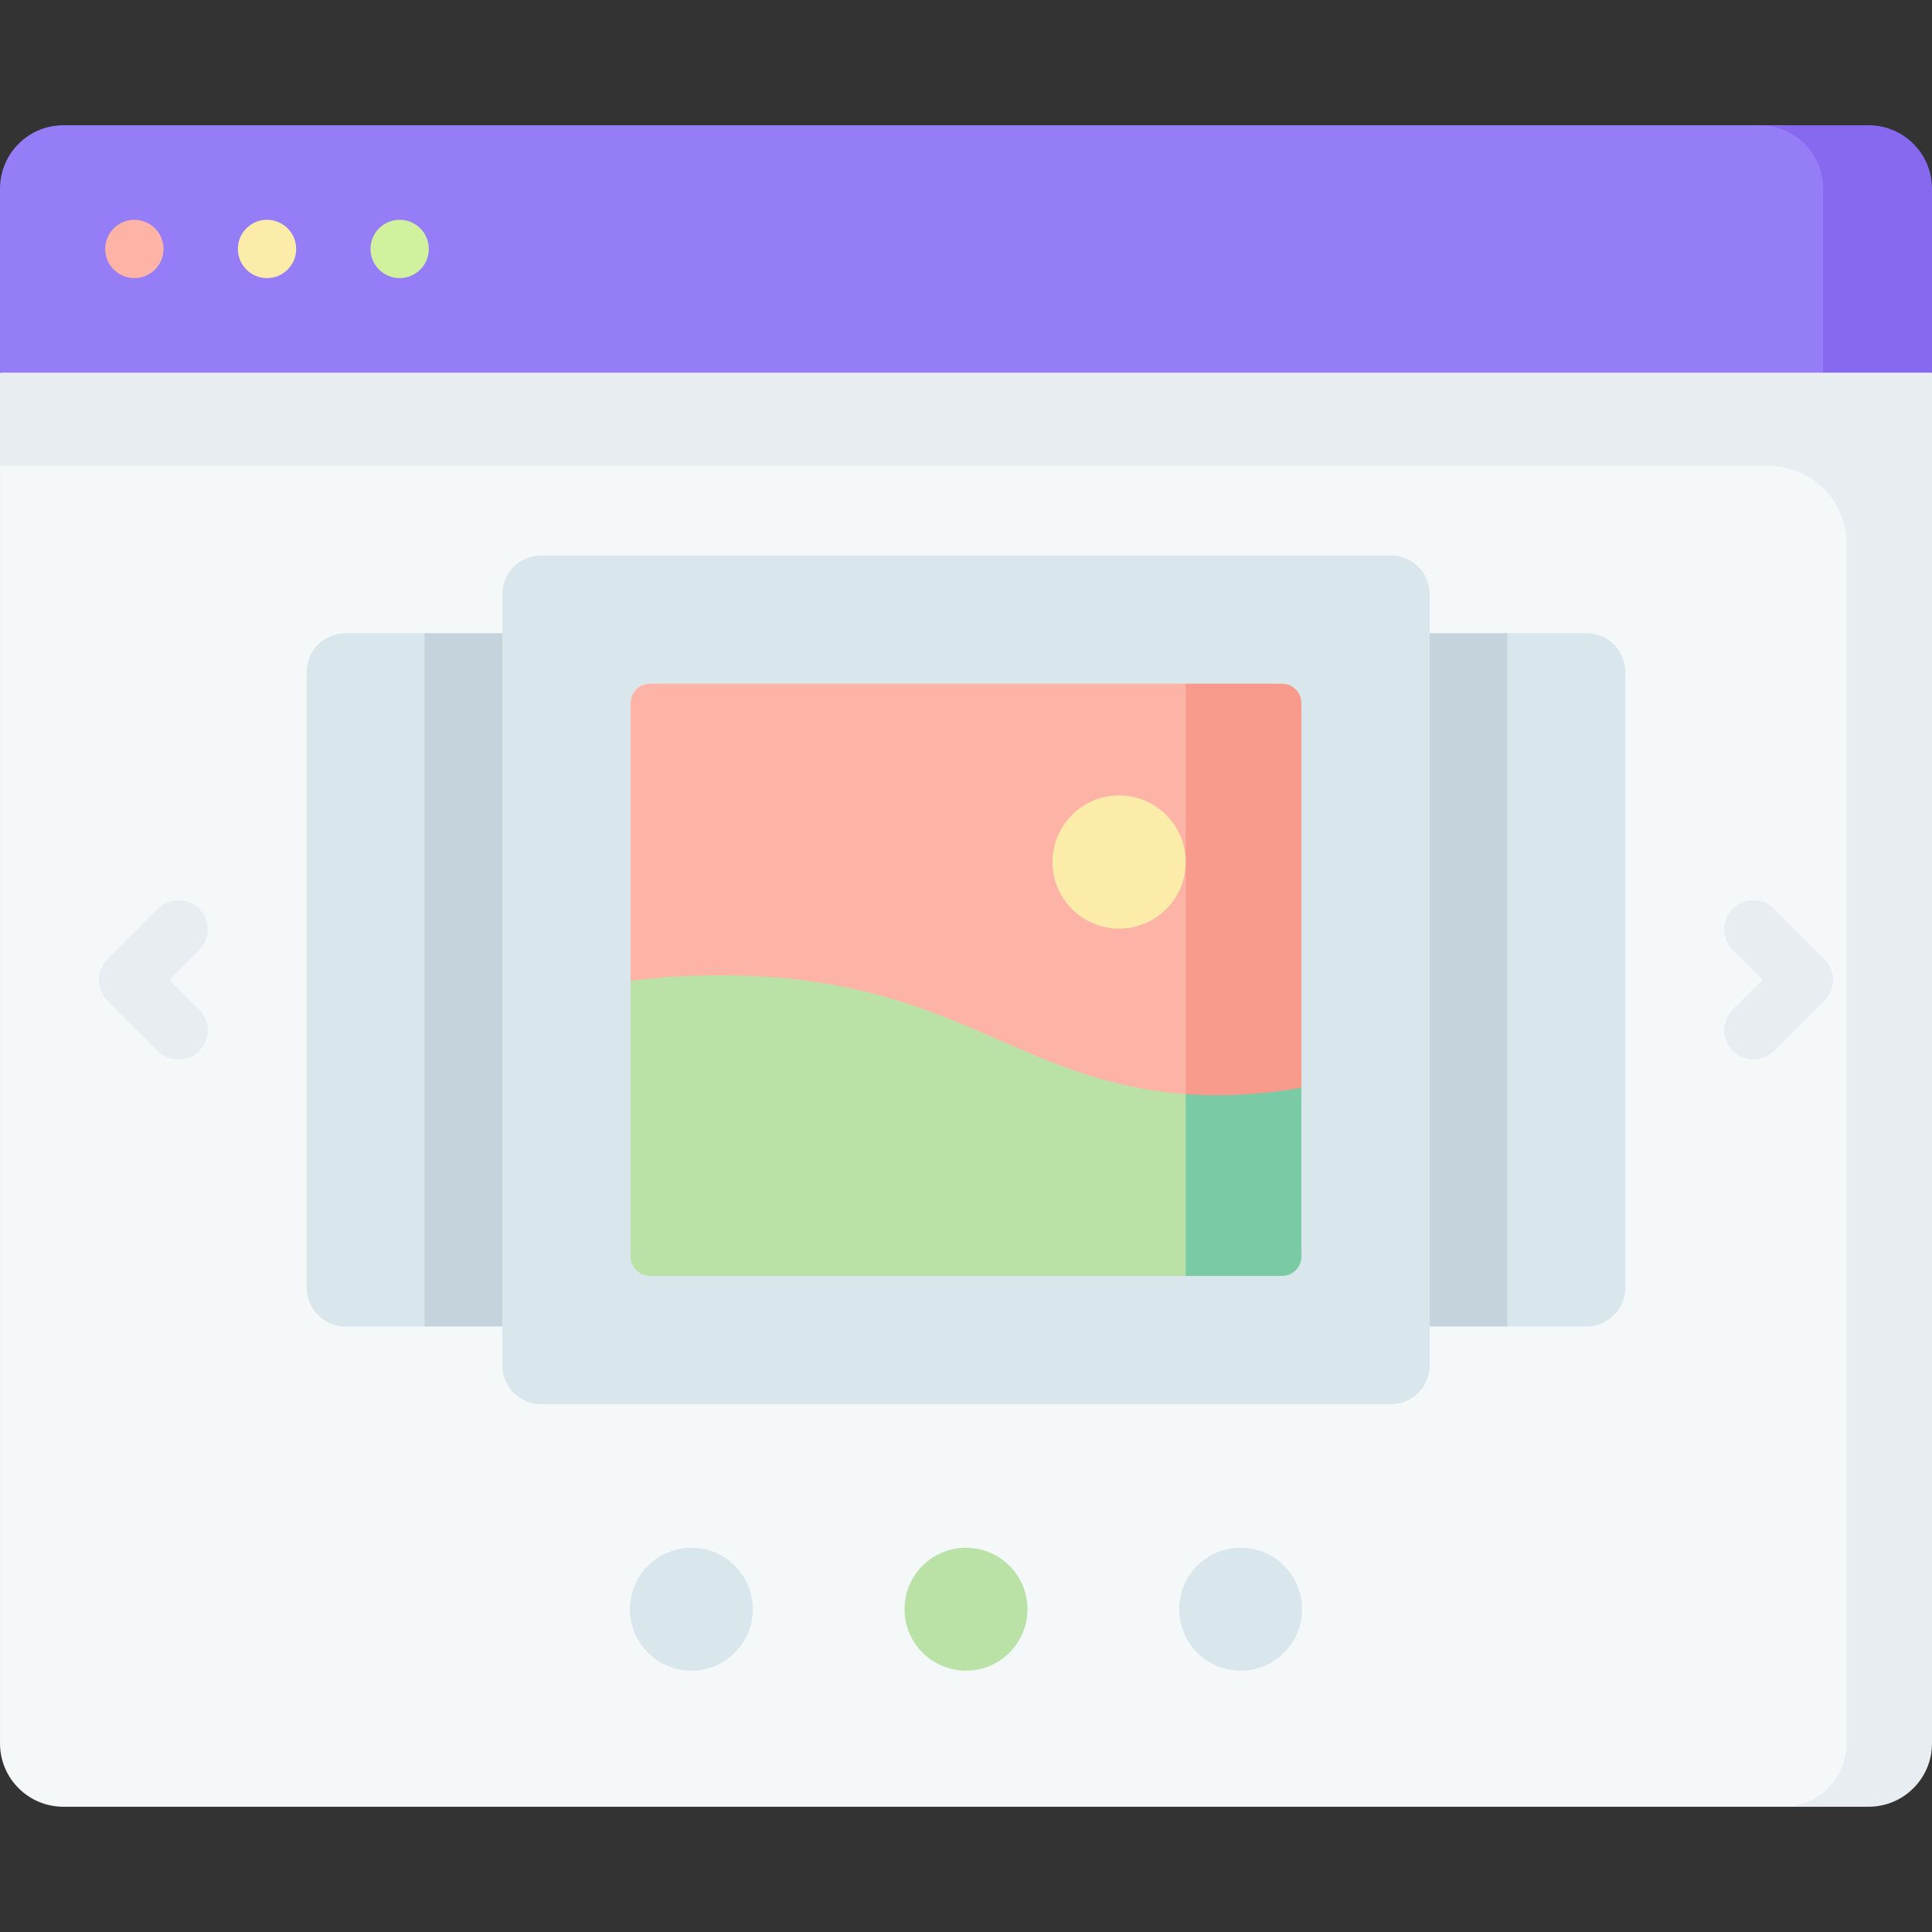
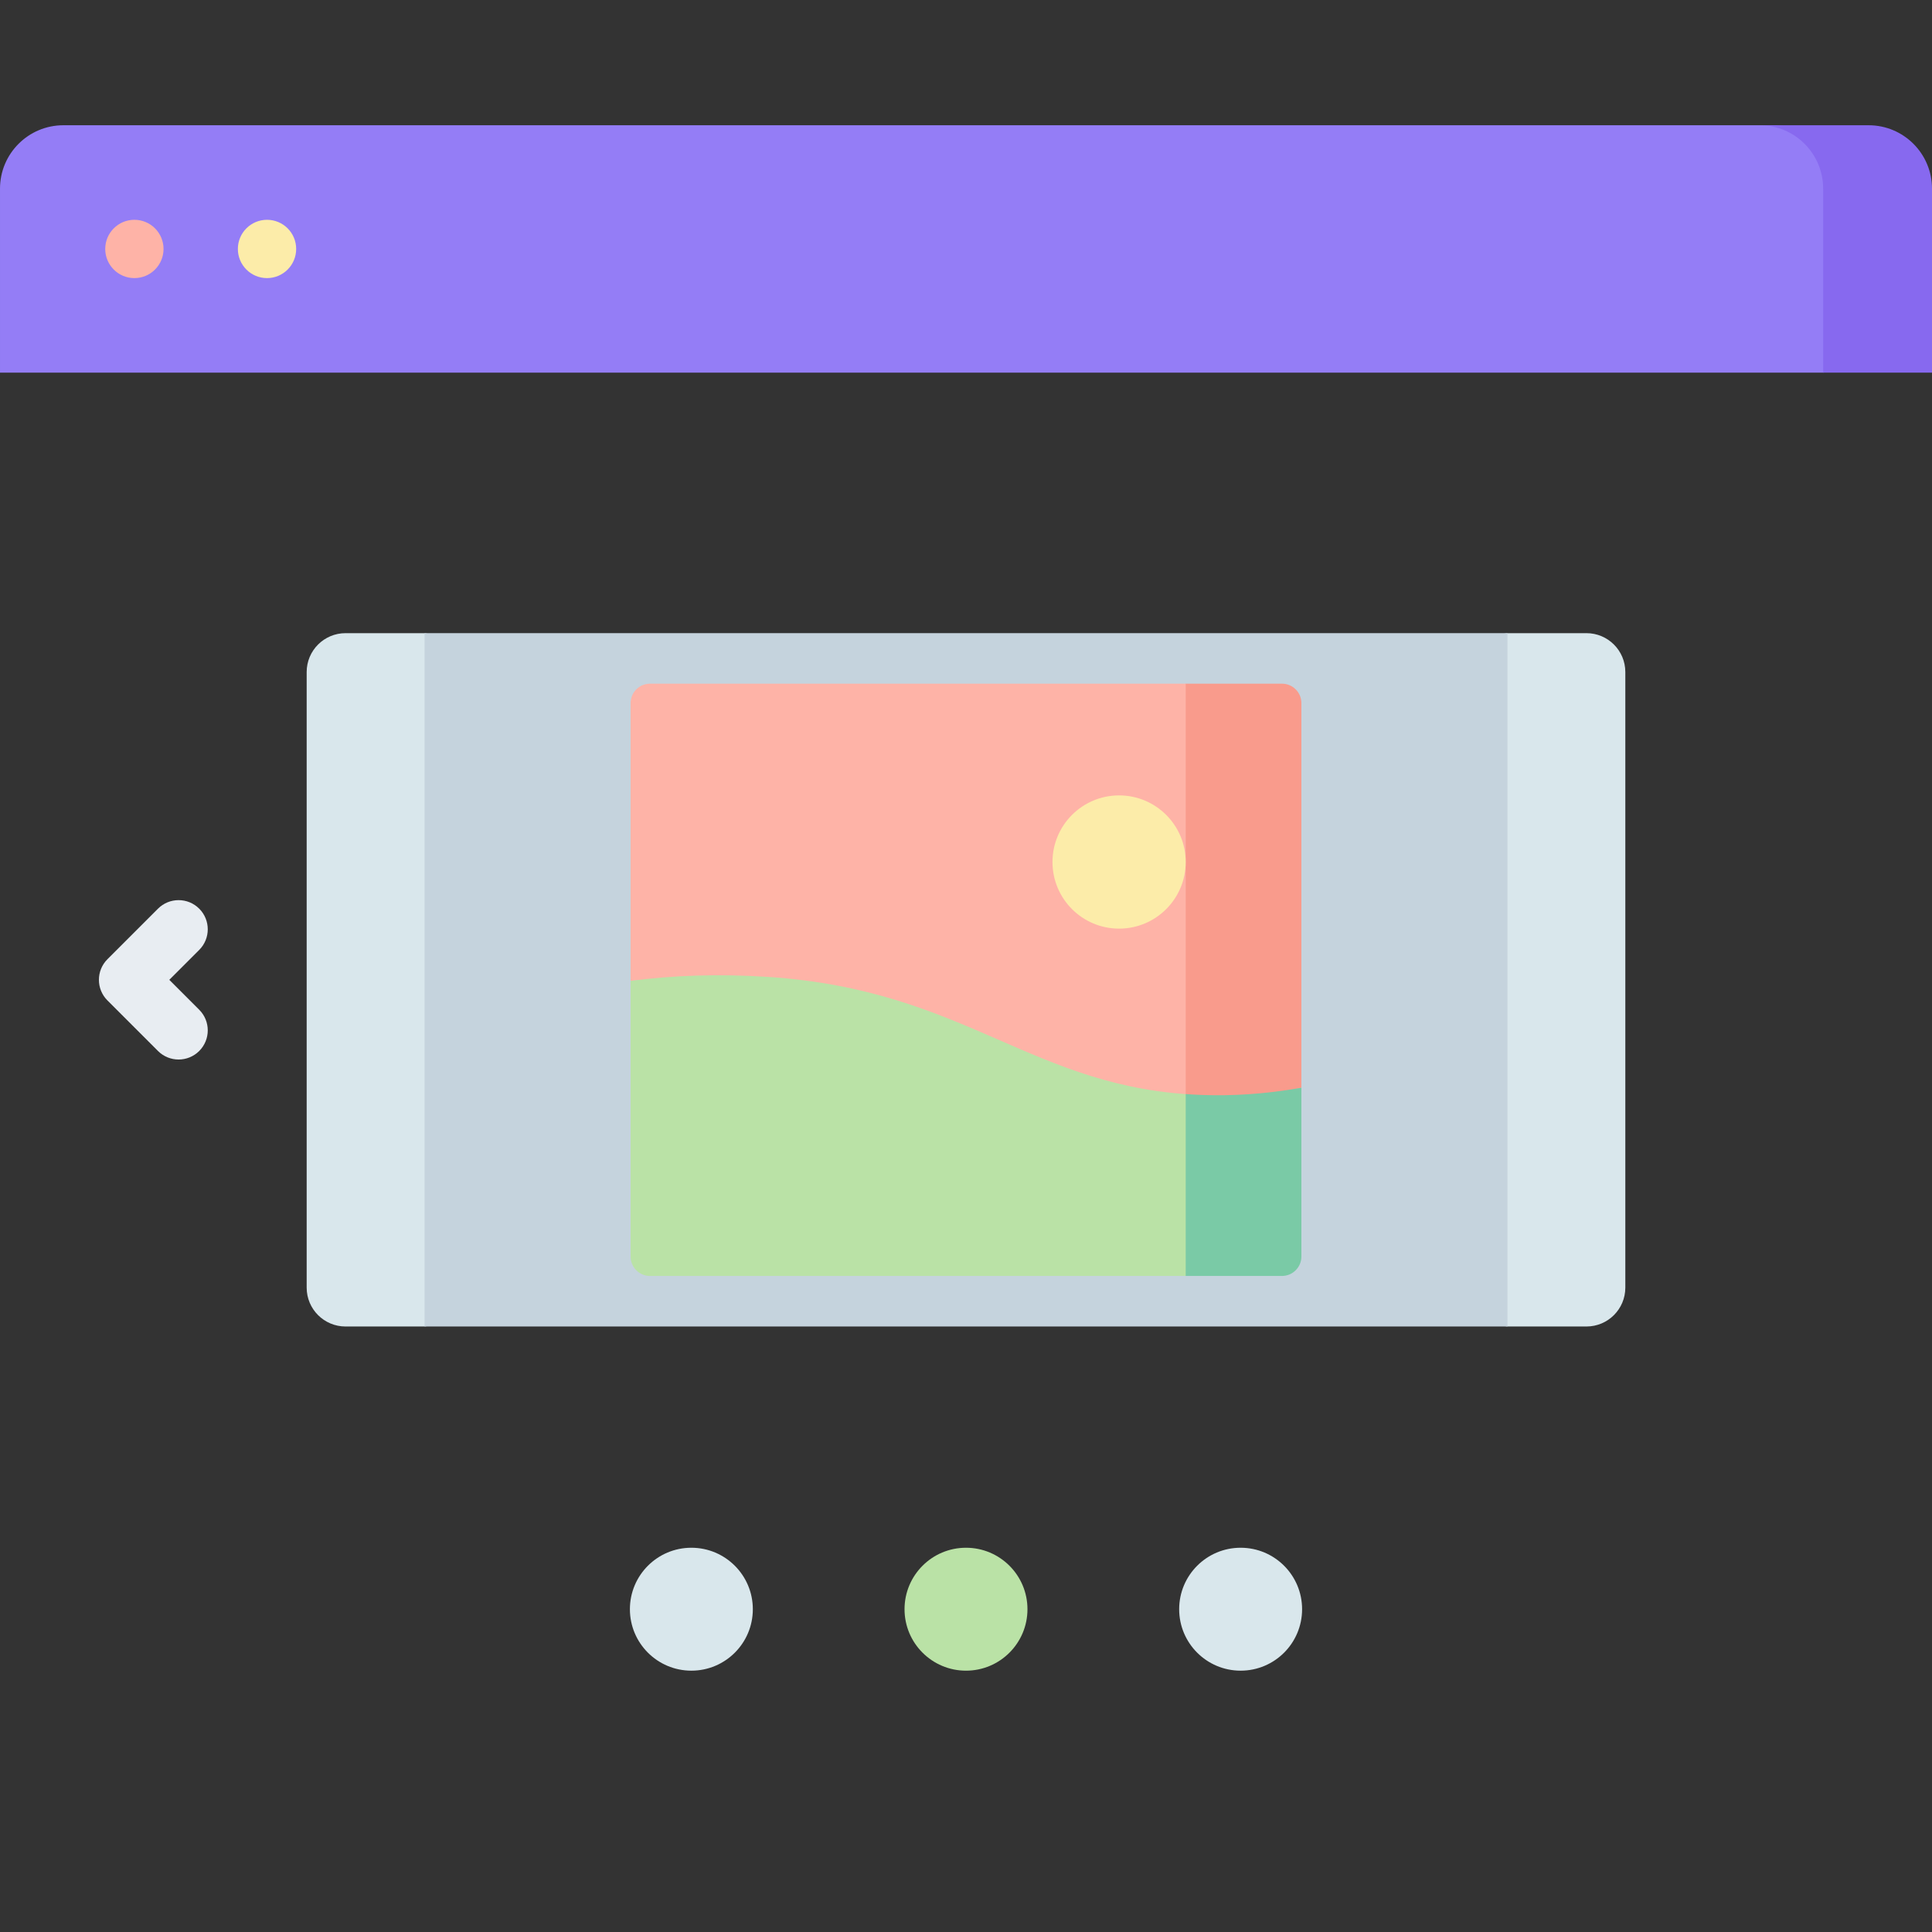
<svg xmlns="http://www.w3.org/2000/svg" id="Capa_1" enable-background="new 0 0 512 512" viewBox="0 0 512 512">
  <rect x="0" y="0" width="512" height="512" fill="#333333" stroke="none" />
  <g>
    <g>
-       <path d="m505.422 98.753v361.659c0 9.282-7.52 16.802-16.802 16.802l-12.576 1.593h-459.242c-9.282.001-16.802-7.52-16.802-16.802v-338.528l6.767-24.724z" fill="#f5f8f9" />
-       <path d="m512 98.753v363.252c0 9.28-7.523 16.802-16.802 16.802h-22.664c9.282 0 16.802-7.52 16.802-16.802v-317.924c0-11.379-9.225-20.604-20.604-20.604h-468.732v-24.724l278.011-16.672z" fill="#e8edf2" />
      <path d="m508.912 52.267-.873 42.322-24.885 4.164h-483.154v-48.758c0-9.282 7.52-16.802 16.802-16.802h453.86l21.448 2.272c9.282 0 16.802 7.52 16.802 16.802z" fill="#947df6" />
      <path d="m512 49.995v48.758h-28.845v-48.758c0-9.282-7.52-16.802-16.802-16.802h28.845c9.282-.001 16.802 7.52 16.802 16.802z" fill="#8769ef" />
      <g>
-         <circle cx="105.913" cy="65.974" fill="#d1f19e" r="7.726" />
        <circle cx="70.763" cy="65.974" fill="#fceca9" r="7.726" />
        <circle cx="35.613" cy="65.974" fill="#feb3a7" r="7.726" />
      </g>
    </g>
    <path d="m420.426 351.535h-20.942l-143.484-22.886-143.484 22.887h-20.942c-5.69 0-10.302-4.612-10.302-10.302v-163.138c0-5.69 4.612-10.302 10.302-10.302h20.942l140.195 23.853 146.773-23.853h20.942c5.69 0 10.302 4.612 10.302 10.302v163.137c0 5.69-4.612 10.302-10.302 10.302z" fill="#d9e7ec" />
    <circle cx="256" cy="426.457" fill="#bae2a6" r="16.289" />
    <circle cx="328.78" cy="426.457" fill="#d9e7ec" r="16.289" />
    <circle cx="183.22" cy="426.457" fill="#d9e7ec" r="16.289" />
    <path d="m112.516 167.79h286.967v183.743h-286.967z" fill="#c5d3dd" />
-     <path d="m368.582 372.139h-225.164c-5.69 0-10.302-4.612-10.302-10.302v-204.344c0-5.69 4.612-10.302 10.302-10.302h225.165c5.69 0 10.302 4.612 10.302 10.302v204.345c-.001 5.689-4.613 10.301-10.303 10.301z" fill="#d9e7ec" />
    <g>
      <g>
-         <path d="m464.668 280.784c-1.977 0-3.955-.755-5.464-2.263-3.017-3.017-3.017-7.909 0-10.927l7.93-7.929-7.93-7.929c-3.017-3.017-3.017-7.909 0-10.927 3.018-3.017 7.909-3.017 10.928 0l13.392 13.392c3.017 3.017 3.017 7.909 0 10.927l-13.392 13.392c-1.509 1.509-3.487 2.264-5.464 2.264z" fill="#e8edf2" />
-       </g>
+         </g>
      <g>
        <path d="m47.332 280.784c-1.977 0-3.955-.755-5.464-2.263l-13.392-13.392c-3.017-3.017-3.017-7.909 0-10.927l13.392-13.392c3.018-3.017 7.909-3.017 10.928 0 3.017 3.017 3.017 7.909 0 10.927l-7.93 7.929 7.93 7.929c3.017 3.017 3.017 7.909 0 10.927-1.509 1.507-3.487 2.262-5.464 2.262z" fill="#e8edf2" />
      </g>
    </g>
    <g>
      <path d="m337.777 192.035 1.357 88.409 5.75 7.818c-10.024 1.782-18.143 10.282-25.529 10.034-45.266-1.504-62.305-27.794-115.184-31.297-13.434-.886-26.021-8.5-37.055-7.057v-73.607c0-2.845 2.306-5.151 5.151-5.151h141.959l18.4 5.699c2.845.001 5.151 2.307 5.151 5.152z" fill="#feb3a7" />
      <path d="m344.884 288.263-7.689 38.156c0 2.845-2.306 5.151-5.151 5.151l-17.818 6.574h-141.959c-2.845 0-5.151-2.306-5.151-5.151v-73.05c11.033-1.442 23.035-1.937 36.469-1.051 52.879 3.503 69.918 29.793 115.184 31.297 7.386.247 16.091-.144 26.115-1.926z" fill="#bae2a6" />
      <path d="m344.884 186.333v101.926c-10.024 1.782-18.143 10.285-25.529 10.038-1.545-.051-3.646-8.245-5.129-8.359v-108.756h25.507c2.843 0 5.151 2.308 5.151 5.151z" fill="#f99b8c" />
      <path d="m344.884 288.259v44.73c0 2.843-2.308 5.151-5.151 5.151h-25.507v-48.202c1.483.113 2.998.196 4.543.247 7.386.248 16.091-.144 26.115-1.926z" fill="#7acaa6" />
      <circle cx="296.573" cy="228.442" fill="#fceca9" r="17.653" />
    </g>
  </g>
  <g />
  <g />
  <g />
  <g />
  <g />
  <g />
  <g />
  <g />
  <g />
  <g />
  <g />
  <g />
  <g />
  <g />
  <g />
</svg>